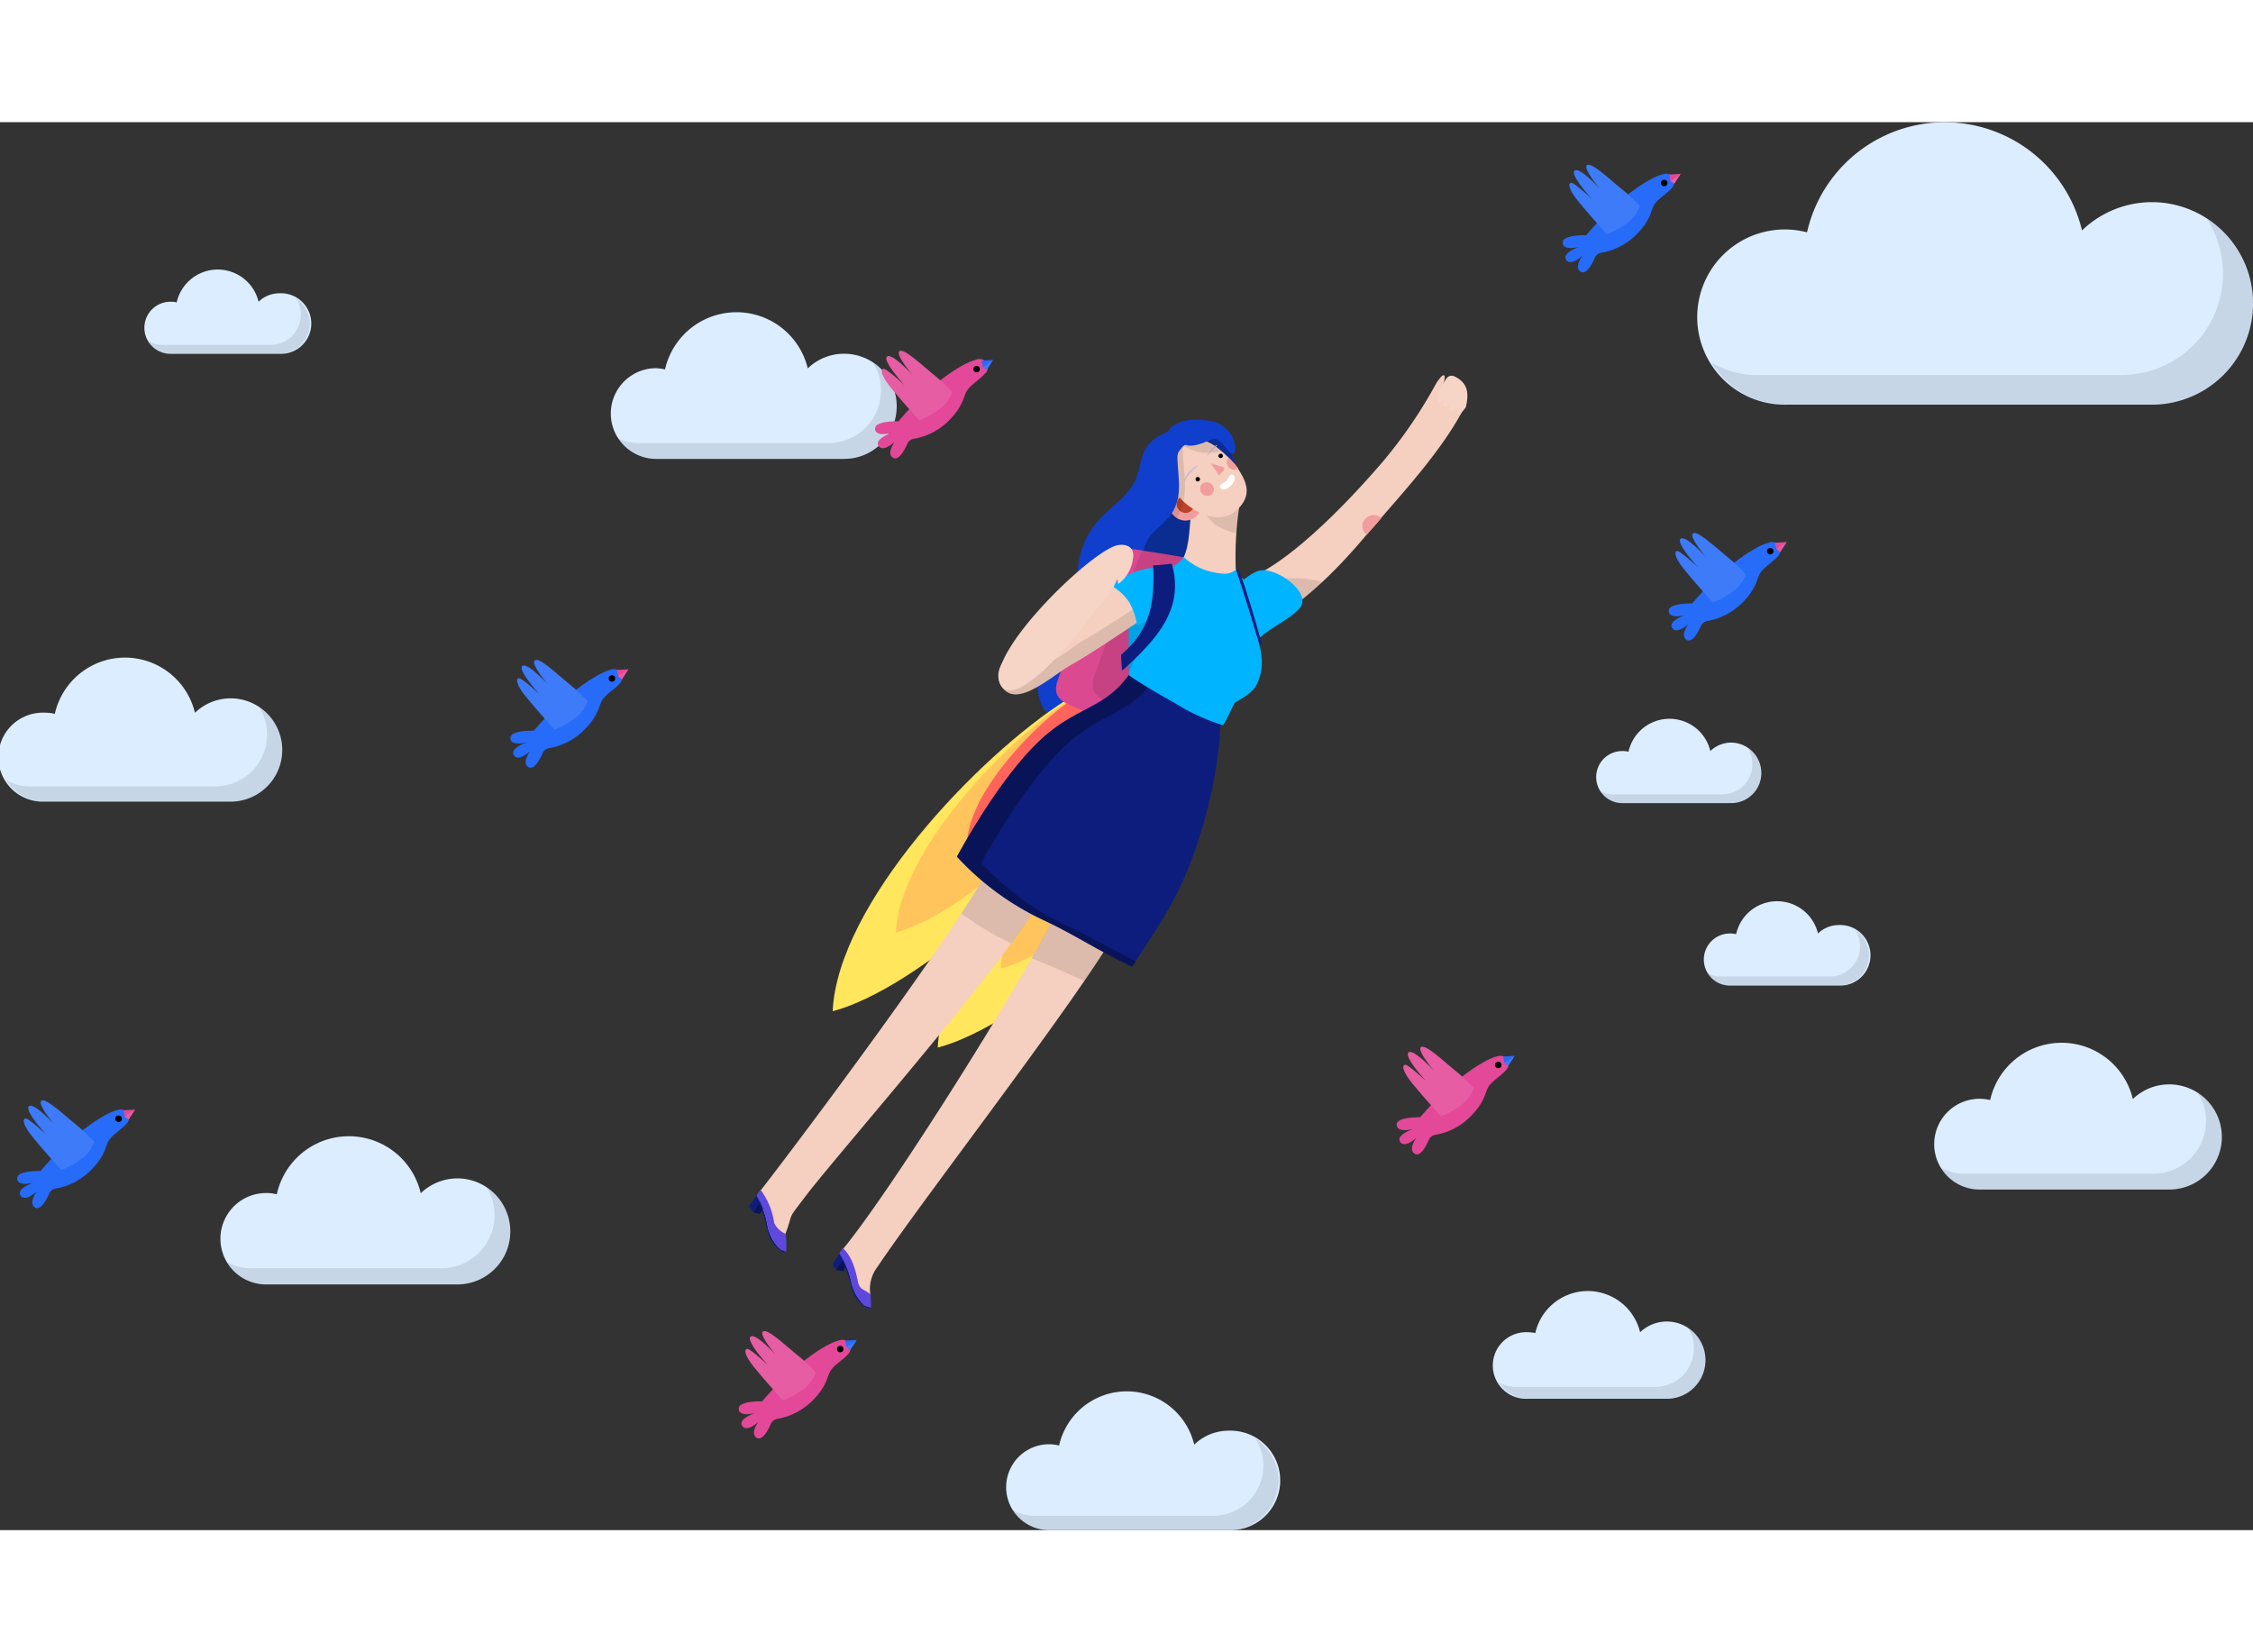
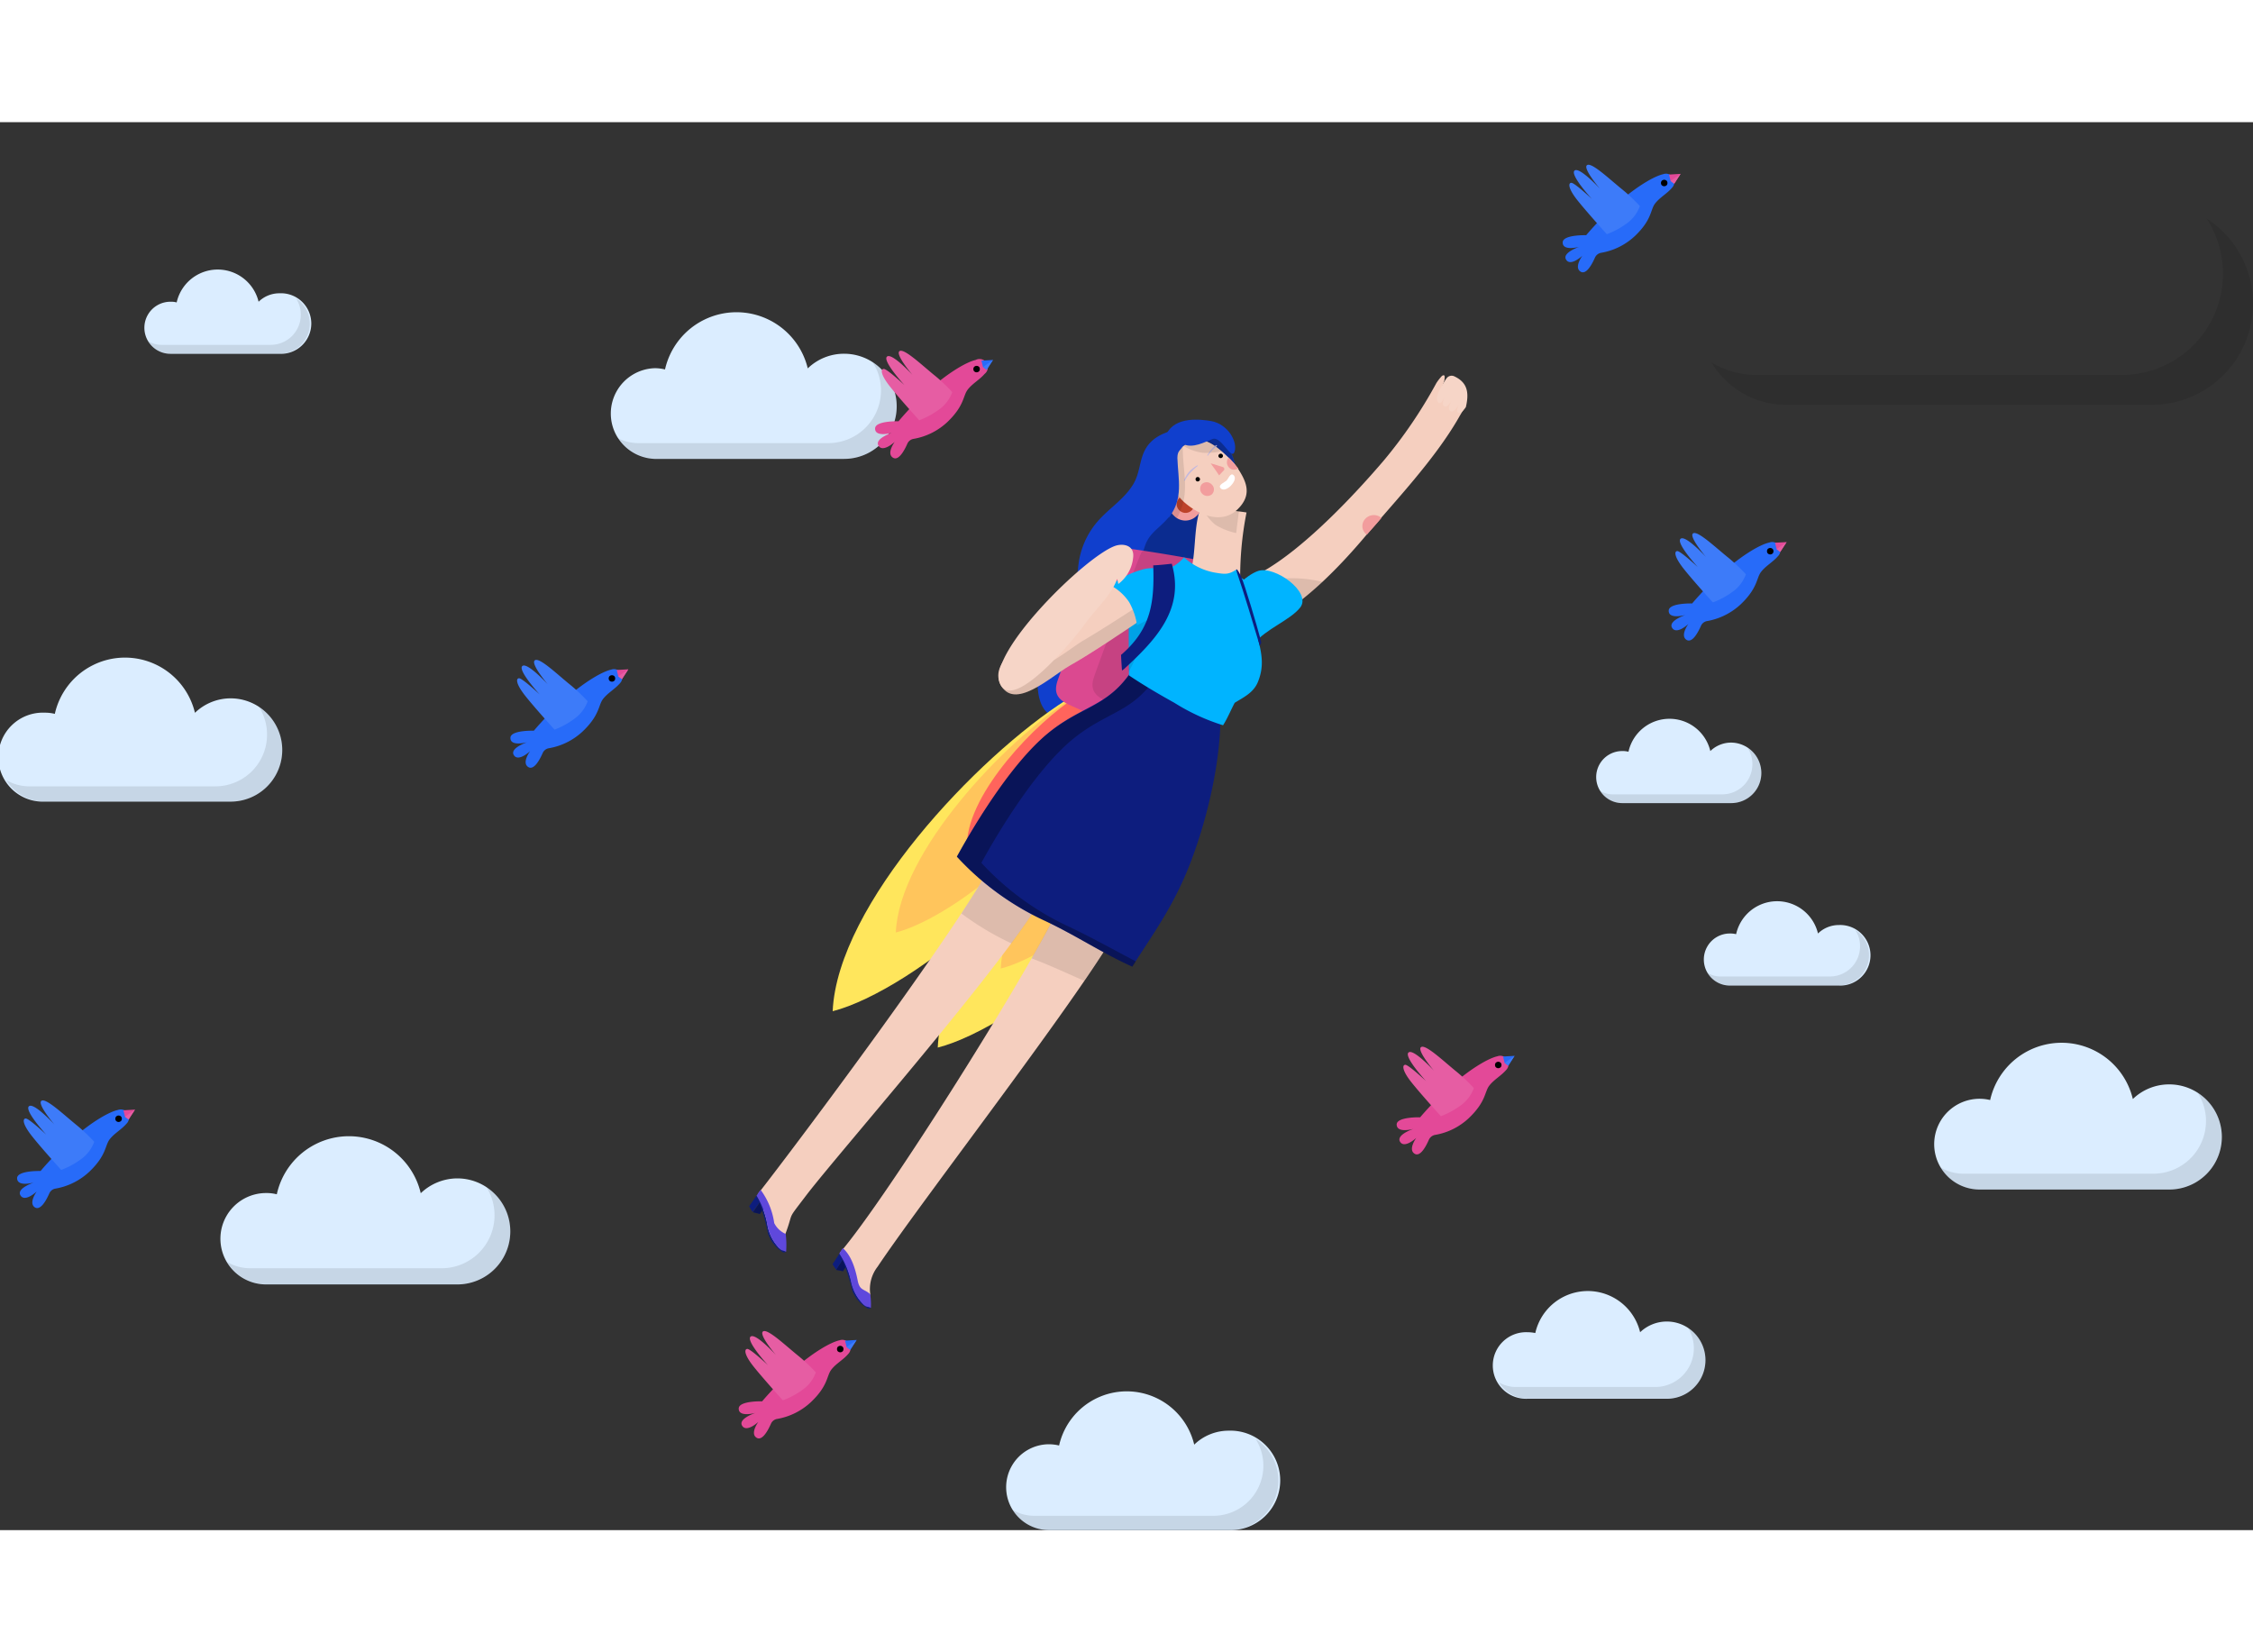
<svg xmlns="http://www.w3.org/2000/svg" viewBox="0 0 360 224.96" width="750" height="550">
  <rect x="0" y="0" width="360" height="224.96" fill="#333333" stroke="none" />
  <defs>
    <style>.cls-1{fill:#dbedff;}.cls-2{opacity:0.1;}.cls-2,.cls-4{isolation:isolate;}.cls-3{fill:#103fcd;}.cls-4{opacity:0.3;}.cls-5{fill:#f5cfbf;}.cls-6{fill:#f29d9d;}.cls-7{fill:#00b4ff;}.cls-8{fill:#f6d5c7;}.cls-9{fill:#ffe65c;}.cls-10{fill:#ffc55c;}.cls-11{fill:#ff645c;}.cls-12{fill:#0d1d7e;}.cls-13{fill:#5f48dc;}.cls-14{fill:#db4990;}.cls-15{fill:#bd422a;}.cls-16{fill:#c3b9dd;}.cls-17{fill:#fff;}.cls-18{fill:#276bf9;}.cls-19{fill:#e34998;}.cls-20{fill:#3d7bf9;}.cls-21{fill:#e65da3;}</style>
  </defs>
  <title>Recurso 31</title>
  <g id="Capa_2" data-name="Capa 2">
    <g id="Capa_1-2" data-name="Capa 1">
      <g id="exhxj9r6nqj4">
        <path id="exhxj9r6nqj5" class="cls-1" d="M266.34,191.63a6.18,6.18,0,0,0-4.27,1.71,8.6,8.6,0,0,0-16.75.13,6.12,6.12,0,0,0-1.24-.13,5.32,5.32,0,1,0,0,10.63h22.26a6.17,6.17,0,1,0,0-12.34Z" />
        <path id="exhxj9r6nqj6" class="cls-2" d="M272.51,197.77a6.16,6.16,0,0,1-6.17,6.17H244.08a5.36,5.36,0,0,1-4.57-2.59,5.35,5.35,0,0,0,2.72.74h22.26a6.18,6.18,0,0,0,5.18-9.53A6.31,6.31,0,0,1,272.51,197.77Z" />
      </g>
      <g id="exhxj9r6nqj10">
        <path id="exhxj9r6nqj11" class="cls-1" d="M134.88,37a8.3,8.3,0,0,0-5.81,2.34,11.71,11.71,0,0,0-22.81.17,6.72,6.72,0,0,0-1.68-.2,7.25,7.25,0,0,0,0,14.49h30.3a8.4,8.4,0,1,0,0-16.8Z" />
        <path id="exhxj9r6nqj12" class="cls-2" d="M143.28,45.4a8.41,8.41,0,0,1-8.4,8.4h-30.3a7.24,7.24,0,0,1-6.23-3.52,7.22,7.22,0,0,0,3.72,1h30.3a8.42,8.42,0,0,0,8.4-8.41,8.17,8.17,0,0,0-1.35-4.54A8.36,8.36,0,0,1,143.28,45.4Z" />
      </g>
      <g id="exhxj9r6nqj16">
        <path id="exhxj9r6nqj17" class="cls-1" d="M346.62,153.74a8.35,8.35,0,0,0-5.82,2.34,11.7,11.7,0,0,0-22.8.16,7.25,7.25,0,1,0-1.68,14.3h30.3a8.4,8.4,0,0,0,0-16.8Z" />
        <path id="exhxj9r6nqj18" class="cls-2" d="M355,162.14a8.42,8.42,0,0,1-8.4,8.4h-30.3a7.24,7.24,0,0,1-6.23-3.53,7.19,7.19,0,0,0,3.72,1h30.3a8.41,8.41,0,0,0,8.4-8.4,8.25,8.25,0,0,0-1.35-4.54A8.36,8.36,0,0,1,355,162.14Z" />
      </g>
      <g id="exhxj9r6nqj22">
        <path id="exhxj9r6nqj23" class="cls-1" d="M196.33,209.07a7.91,7.91,0,0,0-5.51,2.23,11.08,11.08,0,0,0-21.59.14,7.08,7.08,0,0,0-1.6-.2,6.86,6.86,0,1,0,0,13.72h28.7a7.95,7.95,0,1,0,0-15.89Z" />
        <path id="exhxj9r6nqj24" class="cls-2" d="M204.27,217a8,8,0,0,1-8,8H167.6a6.85,6.85,0,0,1-5.89-3.33,6.75,6.75,0,0,0,3.53,1h28.7a8,8,0,0,0,6.69-12.28A7.94,7.94,0,0,1,204.27,217Z" />
      </g>
      <g id="exhxj9r6nqj28">
        <path id="exhxj9r6nqj29" class="cls-1" d="M44.65,27.34a4.76,4.76,0,0,0-3.33,1.35,6.72,6.72,0,0,0-13.09.11,3.37,3.37,0,0,0-1-.11,4.16,4.16,0,0,0,0,8.32H44.68a4.84,4.84,0,1,0,0-9.67Z" />
        <path id="exhxj9r6nqj30" class="cls-2" d="M49.5,32.16A4.81,4.81,0,0,1,44.68,37H27.27a4.18,4.18,0,0,1-3.58-2,4.1,4.1,0,0,0,2.15.58h17.4a4.8,4.8,0,0,0,4.82-4.82,4.66,4.66,0,0,0-.77-2.62A4.85,4.85,0,0,1,49.5,32.16Z" />
      </g>
      <g id="exhxj9r6nqj34">
        <path id="exhxj9r6nqj35" class="cls-1" d="M276.62,99.13a4.78,4.78,0,0,0-3.33,1.35,6.71,6.71,0,0,0-13.08.11,3.9,3.9,0,0,0-1-.11,4.16,4.16,0,0,0,0,8.32h17.41a4.81,4.81,0,0,0,4.82-4.82A4.87,4.87,0,0,0,276.62,99.13Z" />
        <path id="exhxj9r6nqj36" class="cls-2" d="M281.44,104a4.8,4.8,0,0,1-4.82,4.82h-17.4a4.21,4.21,0,0,1-3.59-2,4,4,0,0,0,2.15.58h17.41a4.81,4.81,0,0,0,4.82-4.82,4.69,4.69,0,0,0-.77-2.62A4.88,4.88,0,0,1,281.44,104Z" />
      </g>
      <g id="exhxj9r6nqj40">
        <path id="exhxj9r6nqj41" class="cls-1" d="M293.82,128.28a4.78,4.78,0,0,0-3.33,1.35,6.71,6.71,0,0,0-13.08.11,3.9,3.9,0,0,0-1-.11,4.16,4.16,0,0,0,0,8.32h17.41a4.84,4.84,0,1,0,0-9.67Z" />
        <path id="exhxj9r6nqj42" class="cls-2" d="M298.64,133.1a4.8,4.8,0,0,1-4.82,4.82h-17.4a4.18,4.18,0,0,1-3.58-2,4,4,0,0,0,2.14.58h17.41a4.81,4.81,0,0,0,4.82-4.82,4.69,4.69,0,0,0-.77-2.62A4.81,4.81,0,0,1,298.64,133.1Z" />
      </g>
      <g id="exhxj9r6nqj46">
        <path id="exhxj9r6nqj47" class="cls-1" d="M36.85,92.06a8.22,8.22,0,0,0-5.7,2.31,11.49,11.49,0,0,0-22.39.17,6.38,6.38,0,0,0-1.65-.19,7.11,7.11,0,1,0,0,14.21H36.85a8.25,8.25,0,0,0,0-16.5Z" />
        <path id="exhxj9r6nqj48" class="cls-2" d="M45.12,100.3a8.27,8.27,0,0,1-8.27,8.26H7.11A7.18,7.18,0,0,1,1,105.12a7.24,7.24,0,0,0,3.66,1H34.4a8.26,8.26,0,0,0,6.94-12.76A8.18,8.18,0,0,1,45.12,100.3Z" />
      </g>
      <g id="exhxj9r6nqj52">
        <path id="exhxj9r6nqj53" class="cls-1" d="M73.1,168.76a8.49,8.49,0,0,0-5.87,2.37,11.79,11.79,0,0,0-23,.17,6.79,6.79,0,0,0-1.71-.2,7.3,7.3,0,0,0,0,14.6H73.07a8.47,8.47,0,0,0,0-16.94Z" />
        <path id="exhxj9r6nqj54" class="cls-2" d="M81.56,177.22a8.45,8.45,0,0,1-8.46,8.45H42.55a7.24,7.24,0,0,1-6.25-3.55,7.32,7.32,0,0,0,3.75,1H70.57a8.47,8.47,0,0,0,7.1-13.06A8.47,8.47,0,0,1,81.56,177.22Z" />
      </g>
      <g id="exhxj9r6nqj58">
        <g id="exhxj9r6nqj59">
          <path id="exhxj9r6nqj60" class="cls-3" d="M195.84,51.31c.07.07.11.18.18.25a8.77,8.77,0,0,1,1.38,3.56c.31,2.46-1,4.36-2.44,6.66-.43.67-.89,1.37-1.34,2.13-.14.24-.3.49-.43.75A35.65,35.65,0,0,0,192.4,69a10.62,10.62,0,0,1-.44,1.62,5.47,5.47,0,0,1-.31.74c-.11.24-.25.45-.35.69a10.51,10.51,0,0,1-1.44,1.84,6.56,6.56,0,0,1-.67.62h0c-.22.2-.47.4-.72.6h0c-.13.1-.26.18-.38.28-.28.2-.55.44-.83.64h0a13.12,13.12,0,0,0-1.08,1,4,4,0,0,1-.34.36,12.1,12.1,0,0,0-1.71,2.49c0,.06-.07.12-.09.18-.19.41-.38.83-.57,1.27A9.16,9.16,0,0,1,179.52,86s-.05,0-.07,0l-.47.28a9.61,9.61,0,0,0-3.93,4.11l-.19.44a9,9,0,0,1-2.46,3.46,5,5,0,0,1-.77.5,2.14,2.14,0,0,1-.39.16c-3.49,1-5-1.17-5.35-3.87a17.82,17.82,0,0,1,.54-7.11c.56-2.55,2.64-4.18,4.12-6.33s1.45-4.37,1.78-7a12.92,12.92,0,0,1,3.39-7.22c1.87-2,3.94-3.25,5.35-5.56s.8-5,3.08-7c2.07-1.87,6.51-2.55,9.47-1.29a6,6,0,0,1,.84.44A4.3,4.3,0,0,1,195.84,51.31Z" />
          <path id="exhxj9r6nqj61" class="cls-4" d="M193.73,49.29c.25.22.5.44.73.68.54.51,1,1.05,1.53,1.6a8.72,8.72,0,0,1,1.38,3.56,20.52,20.52,0,0,1-2.44,6.65,24.32,24.32,0,0,1-1.34,2.13c-.16.25-.35.5-.54.75-.31,1.35-.44,3-.68,4.29a11,11,0,0,1-.44,1.62,4.86,4.86,0,0,1-.32.74c-.1.23-.24.45-.34.69a11.43,11.43,0,0,1-1.44,1.84,7.93,7.93,0,0,1-.67.62h0c-.22.2-.47.4-.72.6h0l-.38.3c-.27.21-.55.41-.8.64h0a13.12,13.12,0,0,0-1.08,1,4,4,0,0,1-.34.36,12.94,12.94,0,0,0-1.71,2.49c0,.06-.07.12-.09.18a14.18,14.18,0,0,0-.6,1.3A9.43,9.43,0,0,1,179.53,86s-.05,0-.08,0-.36.25-.54.36a10.22,10.22,0,0,0-3.86,4c-.11.21-.24.42-.35.66a11.49,11.49,0,0,1-2.33,3.24,7.22,7.22,0,0,1-.72.63s0-.08,0-.13a5.89,5.89,0,0,1-.53-2.82c.44-2.37,1.77-3.47,2.92-5.55s.72-4.66,1.68-6.94,3.41-3.06,5-5,1.34-4.14,2.23-6.74,2.93-2.93,4.74-5.91,4.16-8.67,6-12.29A2.56,2.56,0,0,1,193.73,49.29Z" />
        </g>
        <g id="exhxj9r6nqj62">
          <path id="exhxj9r6nqj63" class="cls-5" d="M231.14,41c-.39.67-.74,1.38-1.07,2a10,10,0,0,0,.73-1.76c0-.25.23-1.09-.39-.7a7.72,7.72,0,0,0-.9,1.15A75.21,75.21,0,0,1,221.16,54c-4.35,5.11-12.47,13.86-19.28,17.74-1,.55-1.95,1.14-3,1.68-.53,1.64-7.58,7.5-.69,7.45,6.51-.07,15-8.83,19.79-14.5S229.18,54,233.06,47.26c.29-.52.53-.89.79-1.35C232.92,44.3,232.07,42.59,231.14,41Z" />
          <path id="exhxj9r6nqj64" class="cls-6" d="M218.41,65.91c.77-.88,1.58-1.76,2.33-2.67a1.85,1.85,0,0,0-2.52.07,1.68,1.68,0,0,0,0,2.45A.33.33,0,0,0,218.41,65.91Z" />
          <path id="exhxj9r6nqj65" class="cls-2" d="M200,73.87a21,21,0,0,1,11.31-.42C209.61,75,208,76.75,206,77.64S201.31,75.1,200,73.87Z" />
          <path id="exhxj9r6nqj66" class="cls-7" d="M200.44,83.28c1.71-2.25,5.76-3.73,7.32-5.74,1.88-2.44-4.09-6.71-6.71-5.84-1.87.62-5,3.46-5.4,5.92S198.64,82,200.44,83.28Z" />
          <path id="exhxj9r6nqj67" class="cls-8" d="M230.76,45.38c.4.29.92-.49,1.1-.76-.15.41-.62,1.19-.11,1.54s1.15-.73,1.36-1.08c-.12.33-.51,1.11-.08,1.35s1-.65,1.19-.89c.59-2.46.18-4-1.88-4.95a1,1,0,0,0-1.2.34c-.76,1.13-2,3.07-1.35,3.81.47.54.82-.58,1-.71C230.68,44.33,230.35,45.06,230.76,45.38Z" />
        </g>
        <g id="exhxj9r6nqj68">
          <path id="exhxj9r6nqj69" class="cls-9" d="M187.25,98.08c-14.31,9.08-36.64,32.71-37.41,49.78,12.6-3.22,39.77-24.41,43.51-45.84Z" />
          <path id="exhxj9r6nqj70" class="cls-10" d="M188,97.84c-10.76,6.84-27.53,24.58-28.09,37.39,9.46-2.4,29.88-18.34,32.67-34.44Z" />
          <path id="exhxj9r6nqj71" class="cls-11" d="M188.84,97.56c-6.72,4.27-17.22,15.35-17.55,23.38,5.91-1.52,18.68-11.47,20.42-21.53Z" />
        </g>
        <g id="exhxj9r6nqj72">
          <path id="exhxj9r6nqj73" class="cls-9" d="M170.45,92.27c-14.31,9.08-36.63,32.71-37.4,49.78,12.59-3.23,39.76-24.41,43.51-45.85Z" />
          <path id="exhxj9r6nqj74" class="cls-10" d="M171.22,92.08c-10.75,6.83-27.53,24.57-28.08,37.39,9.45-2.4,29.87-18.34,32.67-34.44Z" />
          <path id="exhxj9r6nqj75" class="cls-11" d="M172.07,91.74c-6.72,4.27-17.22,15.35-17.55,23.38,5.91-1.52,18.68-11.47,20.43-21.53Z" />
        </g>
        <g id="exhxj9r6nqj76">
          <path id="exhxj9r6nqj77" class="cls-5" d="M125.44,177.79c.26-.59-.46,2.54-.94,2.08a6.51,6.51,0,0,1-1.89-3.8c-.29-1.54-1-3.19-1.5-4.83,6.36-8.13,32.56-43.13,37.73-53.47,2.68,1.82,6.08,2.22,8.69,4.14-3.36,8.4-32.58,41.64-38.53,49.33C125.46,175.9,127,173.65,125.44,177.79Z" />
          <path id="exhxj9r6nqj78" class="cls-2" d="M167.54,121.94c-2.62-1.92-6-2.3-8.7-4.14-1,2-2.88,5-5.22,8.63a44.57,44.57,0,0,0,8,4.78C164.56,127.2,166.74,123.9,167.54,121.94Z" />
          <path id="exhxj9r6nqj79" class="cls-12" d="M122.44,173c-.3-.21-.58-.43-.88-.62-.42.61-.85,1.19-1.25,1.79.36.09.74.17,1.11.28C121.75,173.92,122.1,173.45,122.44,173Z" />
          <path id="exhxj9r6nqj80" class="cls-4" d="M122.44,173c-.3-.21-.58-.43-.88-.62-.42.61-.85,1.19-1.25,1.79.36.09.74.17,1.11.28C121.75,173.92,122.1,173.45,122.44,173Z" />
          <path id="exhxj9r6nqj81" class="cls-12" d="M125,180.49a5.7,5.7,0,0,1-2.28-2.92,37.69,37.69,0,0,0-1.36-4.95c-.37.48-.73,1-1.1,1.5a7,7,0,0,1-.55-.92c.39-.54.79-1.14,1.17-1.68a13.71,13.71,0,0,1,1.7,4.56,7.15,7.15,0,0,0,1.89,3.8c.45.49.66.3,1.13.62C125.34,180.56,125.28,180.68,125,180.49Z" />
          <path id="exhxj9r6nqj82" class="cls-13" d="M124.48,179.91c.46.49.67.3,1.13.59a13.74,13.74,0,0,0-.07-2.87,3.67,3.67,0,0,1-1.83-1.73,11.61,11.61,0,0,0-2.18-5.32c-.22.31-.43.61-.64.94a13.21,13.21,0,0,1,1.7,4.56A7.35,7.35,0,0,0,124.48,179.91Z" />
        </g>
        <g id="exhxj9r6nqj83">
          <path id="exhxj9r6nqj84" class="cls-12" d="M135.7,182.1l-.9-.59c-.39.63-.82,1.24-1.21,1.87.38.08.76.13,1.12.22C135,183.08,135.36,182.6,135.7,182.1Z" />
          <path id="exhxj9r6nqj85" class="cls-4" d="M135.7,182.1l-.9-.59c-.39.63-.82,1.24-1.21,1.87.38.08.76.13,1.12.22C135,183.08,135.36,182.6,135.7,182.1Z" />
          <path id="exhxj9r6nqj86" class="cls-5" d="M139.06,187.26c-.12.23-.5,2.15-1,1.67a7,7,0,0,1-2.05-3.74,16.39,16.39,0,0,0-1.83-4.52c7.55-8.74,31.07-46.27,35.46-56.09,3.28.86,6.86.83,9.9,2.39-3.29,8-31.72,44.52-39.31,55.9A5.81,5.81,0,0,0,139.06,187.26Z" />
          <path id="exhxj9r6nqj87" class="cls-2" d="M173.24,137.2c3.16-4.59,5.48-8.26,6.25-10.22-3-1.57-6.63-1.53-9.9-2.39-.9,2-2.58,5.14-4.76,9C167.88,134.76,170.51,136,173.24,137.2Z" />
          <path id="exhxj9r6nqj88" class="cls-12" d="M138.57,189.47a5.42,5.42,0,0,1-2.39-2.82,34.52,34.52,0,0,0-1.55-4.87c-.36.51-.69,1-1,1.57a7.58,7.58,0,0,1-.6-.88c.38-.57.75-1.16,1.13-1.73A12.93,12.93,0,0,1,136,185.2a7,7,0,0,0,2,3.71c.47.46.69.27,1.17.55C138.93,189.53,138.84,189.66,138.57,189.47Z" />
          <path id="exhxj9r6nqj89" class="cls-13" d="M138,188.94c.47.46.68.24,1.16.52a11.47,11.47,0,0,0-.11-2.2c-1-.9-1.67-.52-2-2.17s-.92-3.91-2.38-5.19c-.19.25-.37.57-.56.87a12.93,12.93,0,0,1,1.87,4.46A7.08,7.08,0,0,0,138,188.94Z" />
        </g>
        <g id="exhxj9r6nqj90">
          <path id="exhxj9r6nqj91" class="cls-14" d="M197.56,74.43C196,82,194.14,90.89,192.35,98.37a6.06,6.06,0,0,1-.27.85c-.79,1.72-2.48,2-4.63,1.14-5.07-2-11.59-5-16.67-7.3-1.93-.9-2.42-2-1.77-3.9,2.16-6.06,4.86-13.08,7.25-19.08.7-1.77,1.8-2.28,3.78-2l2.53.37c4,.61,8.48,1.38,12.06,2.13C197,71.06,198,72.25,197.56,74.43Z" />
          <path id="exhxj9r6nqj92" class="cls-2" d="M197.56,74.43C196,82,194.14,90.89,192.35,98.37a6.06,6.06,0,0,1-.27.85c-4.87-2-10.8-4.65-15.47-6.81-1.93-.89-2.42-2-1.76-3.89,2.16-6.06,4.85-13.08,7.24-19.09a4.09,4.09,0,0,1,.51-1c4,.62,8.48,1.38,12.06,2.14C197,71.06,198,72.25,197.56,74.43Z" />
-           <path id="exhxj9r6nqj93" class="cls-5" d="M194.17,81.49a63.19,63.19,0,0,1,6.43,2.81c.46-1.68-3.12-1.6-3-3.45a6.91,6.91,0,0,0-.74-3.32c-.52-1.18,2.89-3.27,1.8-4.45-.62-.67-1.2-.45-1.22-2.22a53.45,53.45,0,0,1,1-11.82c-2.45-.38-4.91-.51-7.36-.67-1.21,3.25-.6,7.87-1.82,10.87s-3.17,1.78-5.43,2.93a14.12,14.12,0,0,1-.36,7.67A26,26,0,0,1,194.17,81.49Z" />
+           <path id="exhxj9r6nqj93" class="cls-5" d="M194.17,81.49a63.19,63.19,0,0,1,6.43,2.81c.46-1.68-3.12-1.6-3-3.45c-.52-1.18,2.89-3.27,1.8-4.45-.62-.67-1.2-.45-1.22-2.22a53.45,53.45,0,0,1,1-11.82c-2.45-.38-4.91-.51-7.36-.67-1.21,3.25-.6,7.87-1.82,10.87s-3.17,1.78-5.43,2.93a14.12,14.12,0,0,1-.36,7.67A26,26,0,0,1,194.17,81.49Z" />
          <path id="exhxj9r6nqj94" class="cls-2" d="M194.17,64.31a10.29,10.29,0,0,0,3.36,1.34c.26-2.15.51-4.3.91-6.44-2.06-.63-4.1-1.27-6.19-1.9C191.73,60.31,191.74,62.2,194.17,64.31Z" />
          <path id="exhxj9r6nqj95" class="cls-12" d="M180.59,88c-3.77,5.5-7.92,5.24-13.35,9.81-5.22,4.42-10.75,13-14.35,19.54a44.13,44.13,0,0,0,14.17,10.3c5.09,2.43,8.87,5,13.85,7.27,3.82-5.95,6.86-10.07,9.5-17.11s4.8-16.27,4.61-24.23C190.28,91.54,185.28,90.15,180.59,88Z" />
          <path id="exhxj9r6nqj96" class="cls-4" d="M184,89.66c-3.64,4.79-7.65,4.77-12.83,9.13s-10.76,13-14.36,19.55A44.36,44.36,0,0,0,171,128.63c3.9,1.87,6.95,3.61,10.49,5.45-.18.31-.34.56-.55.86-5-2.25-8.57-4.76-13.67-7.2a45,45,0,0,1-14.35-10.37c3.57-6.5,8.91-15,14.17-19.4s9.24-4.21,13.34-9.63C181.5,88.83,182.85,89.24,184,89.66Z" />
          <path id="exhxj9r6nqj97" class="cls-7" d="M201,82.54a26.84,26.84,0,0,0-.79-7.31c-.65-2-.69-1.57-2-2.53a4,4,0,0,1-.67-1.21c-1.22.81-1.79.75-3.35.49a9.82,9.82,0,0,1-5-2.45,6.66,6.66,0,0,1-3.62,2.18c-1.68,2.68-3.46,5.29-5.18,8-.07,2.9,0,5.78,0,8.68,2.36,1.59,4.78,3,7.26,4.38a32.92,32.92,0,0,0,7.78,3.59c.73-1.15,1.22-2.39,1.86-3.59,1.41-.87,2.9-1.57,3.63-3.15C202,87.13,201.68,85.12,201,82.54Z" />
          <path id="exhxj9r6nqj98" class="cls-2" d="M183.41,77.87a25.75,25.75,0,0,1-3.07,10c0-2.75,0-5.51,0-8.24C181.4,79,182.4,78.43,183.41,77.87Z" />
          <path id="exhxj9r6nqj99" class="cls-5" d="M180.88,72.1c-3.52,2.11-9.95,5.84-12.81,7.68-3.62,2.37-10.08,6.27-8.23,10,2.16,4.37,8-1.14,11-2.89,3.53-2,8.67-5.46,12.35-7.95C182.4,76.65,181.74,74.32,180.88,72.1Z" />
          <path id="exhxj9r6nqj100" class="cls-7" d="M188.34,75.93c2.71-3.51-2.25-5.13-5.34-4.57A15.23,15.23,0,0,0,177.44,74a8.2,8.2,0,0,1,3,2.71,10.74,10.74,0,0,1,1.24,3.69C184,79.15,186.65,78.17,188.34,75.93Z" />
          <path id="exhxj9r6nqj101" class="cls-8" d="M178.21,67.69c-4.75,1.64-20.51,17.12-18.44,22s12.07-7.35,13.53-9.45,4.33-4.69,5.2-7.26a7.91,7.91,0,0,1,.19.81,6,6,0,0,0,2.38-4.33C181.25,67.58,179.46,67.27,178.21,67.69Z" />
          <path id="exhxj9r6nqj102" class="cls-12" d="M187.23,70.55c2.12,7.25-2.54,12.15-7.59,16.8a3.75,3.75,0,0,1-.36.27c-.06-.82-.12-1.68-.15-2.51a3.11,3.11,0,0,0,.35-.3c4.44-4,5-8.11,4.79-14C185.26,70.77,186.24,70.66,187.23,70.55Z" />
          <path id="exhxj9r6nqj103" class="cls-12" d="M201.32,83.72c-1.14-3.79-2.48-8.27-3.66-11.72-.33-1,.11-.6.67.63s2.61,8.17,3,9.68S201.45,82.87,201.32,83.72Z" />
          <path id="exhxj9r6nqj104" class="cls-2" d="M181,77.87a14.44,14.44,0,0,1,.6,2.15c-3.46,2.34-7.74,5.1-10.78,6.89-2.85,1.67-8.31,6.77-10.68,3.38,1.52,1.73,5.18-1.17,8.27-4.35,1.8-1.06,3.55-2.47,4.84-3.21C175.42,81.46,178.26,79.64,181,77.87Z" />
        </g>
        <g id="exhxj9r6nqj105">
          <path id="exhxj9r6nqj106" class="cls-6" d="M187.57,59.19a2.49,2.49,0,0,1,3.69,0,2.46,2.46,0,0,1,0,3.66,2.53,2.53,0,0,1-3.7,0A2.48,2.48,0,0,1,187.57,59.19Z" />
          <path id="exhxj9r6nqj107" class="cls-15" d="M188.44,60.07a1.39,1.39,0,1,1,0,1.94A1.33,1.33,0,0,1,188.44,60.07Z" />
          <path id="exhxj9r6nqj108" class="cls-5" d="M197.78,61.83c-2.45,2.42-6,1.08-8.43-1s-3.49-5.69-1.32-8.07c3.14-3.47,5.5-1.85,8.24.8a10.8,10.8,0,0,1,1.55,1.81C199.31,57.64,200,59.63,197.78,61.83Z" />
          <path id="exhxj9r6nqj109" class="cls-16" d="M189.19,57.24a4.36,4.36,0,0,1,.83-1.4,5.58,5.58,0,0,1,1.28-1s.06,0,.09,0a.13.13,0,0,1,0,.08h0A10.68,10.68,0,0,0,190.21,56c-.16.19-.33.41-.49.63s-.27.45-.41.66h0a.09.09,0,0,1-.08,0A.24.24,0,0,1,189.19,57.24Z" />
          <path id="exhxj9r6nqj110" class="cls-16" d="M194.35,51.6a1.76,1.76,0,0,0-.43.31,5.83,5.83,0,0,0-1,1.3s0,.06,0,.08.06,0,.08,0,0,0,0,0l.47-.62c.17-.19.37-.39.54-.55a5.84,5.84,0,0,0,.44-.4C194.43,51.73,194.48,51.55,194.35,51.6Z" />
          <path id="exhxj9r6nqj111" d="M191.13,56.8a.35.35,0,0,1,.5,0,.34.34,0,0,1,0,.5.35.35,0,0,1-.5,0A.38.38,0,0,1,191.13,56.8Z" />
          <path id="exhxj9r6nqj112" d="M194.81,53.07a.34.34,0,0,1,.49,0,.33.33,0,0,1,0,.5.35.35,0,0,1-.5,0A.32.32,0,0,1,194.81,53.07Z" />
          <path id="exhxj9r6nqj113" class="cls-6" d="M197.88,55.36c-.56.19-1,.31-1.47-.15a1.21,1.21,0,0,1-.09-1.63h0A18.92,18.92,0,0,1,197.88,55.36Z" />
          <path id="exhxj9r6nqj114" class="cls-6" d="M192,57.88a1.1,1.1,0,0,1,1.61,0,1.08,1.08,0,0,1,0,1.61A1.15,1.15,0,0,1,192,57.88Z" />
          <path id="exhxj9r6nqj115" class="cls-2" d="M192.16,52.82a10,10,0,0,0,3.18-.3,8.06,8.06,0,0,0-5.63-2.47c-1.09,1.71-2.19,3.42-3.28,5.15.19,2.37.35,4.71.54,7.08l1.09,1c2.26-4.15.86-7.18.94-11.62A7.75,7.75,0,0,0,192.16,52.82Z" />
          <path id="exhxj9r6nqj116" class="cls-6" d="M193.45,54.51c.64.21,1.33.37,1.94.59.24.08.23.19.23.41,0,.06,0,.09-.07.12l-.75.8C194.38,55.79,193.9,55.14,193.45,54.51Z" />
          <path id="exhxj9r6nqj117" class="cls-17" d="M197.1,56.39c.51.46,0,1.25-.4,1.67s-1.21.94-1.67.42.62-.92.92-1.18S196.6,55.93,197.1,56.39Z" />
          <path id="exhxj9r6nqj118" class="cls-3" d="M193.54,47.76c-1.77-.31-5.78-.75-7.14,2.05-.67,1.38-1.82,3.31-1.48,5.19.52,2.68,1.25,5.52,1.84,8.19,2.38-3.08,1.49-6.07,1.37-9.53,0-1.38.65-1.12.94-2.24,1.47.79,3.54-.36,4.65-.79,1.44-.59,3.05,3.58,3.55,2S196.22,48.25,193.54,47.76Z" />
        </g>
      </g>
      <g id="exhxj9r6nqj120">
        <path id="exhxj9r6nqj121" class="cls-18" d="M6.48,167.58s-3.69-.11-3.75,1.13c0,1.48,2.67.71,2.67.71s-2.84.94-2.12,2.07,2.59-.64,2.59-.64-1.4,1.91-.25,2.57c.91.49,1.82-1.27,2.26-2.26a1.29,1.29,0,0,1,1-.77,10.54,10.54,0,0,0,5.43-2.73c2.73-2.62,2.45-4.16,3.22-5.15s1.88-1.54,2.7-2.51a1.32,1.32,0,0,0-1.4-2.17c-1.3.27-4,1.76-7.16,4.51A48.06,48.06,0,0,0,6.48,167.58Z" />
        <polygon id="exhxj9r6nqj122" class="cls-19" points="19.97 158.9 19.73 157.88 21.57 157.77 20.55 159.34 19.97 158.9" />
        <circle id="exhxj9r6nqj123" cx="18.95" cy="159.23" r="0.52" />
        <path id="exhxj9r6nqj124" class="cls-20" d="M9.78,167.41S6.59,163.89,5.1,162s-1.52-2.78-1-2.81,3.3,2.59,3.3,2.59-3.55-3.85-2.78-4.54,4.08,2.92,4.08,2.92-2.76-3.23-2.1-3.78,3.36,2,5.46,3.72a27.73,27.73,0,0,1,3,2.81,5.85,5.85,0,0,1-2,2.7A13.19,13.19,0,0,1,9.78,167.41Z" />
        <polygon id="exhxj9r6nqj125" class="cls-21" points="19.97 158.9 21.57 157.77 20.55 159.34 19.97 158.9" />
      </g>
      <g id="exhxj9r6nqj132">
        <path id="exhxj9r6nqj133" class="cls-18" d="M270.38,76.9s-3.69-.11-3.74,1.13c-.06,1.49,2.67.71,2.67.71s-2.84.94-2.12,2.07,2.59-.63,2.59-.63-1.41,1.9-.25,2.56c.91.49,1.82-1.27,2.26-2.26a1.3,1.3,0,0,1,1-.77A10.57,10.57,0,0,0,278.18,77c2.73-2.62,2.45-4.16,3.22-5.15s1.87-1.54,2.7-2.51a1.32,1.32,0,0,0-1.4-2.17c-1.3.27-4,1.76-7.17,4.52A48.9,48.9,0,0,0,270.38,76.9Z" />
        <polygon id="exhxj9r6nqj134" class="cls-19" points="283.88 68.22 283.63 67.2 285.48 67.09 284.46 68.66 283.88 68.22" />
        <circle id="exhxj9r6nqj135" cx="282.86" cy="68.55" r="0.52" />
        <path id="exhxj9r6nqj136" class="cls-20" d="M273.69,76.73s-3.2-3.52-4.68-5.4-1.52-2.78-1-2.8,3.3,2.58,3.3,2.58-3.55-3.85-2.78-4.54,4.08,2.92,4.08,2.92-2.76-3.22-2.1-3.77,3.36,2,5.46,3.71a27.73,27.73,0,0,1,3,2.81,5.85,5.85,0,0,1-2,2.7A12.86,12.86,0,0,1,273.69,76.73Z" />
        <polygon id="exhxj9r6nqj137" class="cls-21" points="283.88 68.22 285.48 67.09 284.46 68.66 283.88 68.22" />
      </g>
      <g id="exhxj9r6nqj144">
        <path id="exhxj9r6nqj145" class="cls-18" d="M85.3,97.23s-3.69-.12-3.74,1.12c-.06,1.49,2.67.72,2.67.72s-2.84.94-2.12,2.07,2.59-.64,2.59-.64-1.41,1.9-.25,2.56c.91.5,1.82-1.26,2.26-2.25a1.31,1.31,0,0,1,1-.78,10.48,10.48,0,0,0,5.43-2.72c2.73-2.62,2.45-4.16,3.22-5.15s1.87-1.55,2.7-2.51a1.33,1.33,0,0,0-1.4-2.18c-1.3.28-4,1.77-7.17,4.52A49,49,0,0,0,85.3,97.23Z" />
        <polygon id="exhxj9r6nqj146" class="cls-19" points="98.8 88.55 98.55 87.53 100.4 87.42 99.38 88.99 98.8 88.55" />
        <circle id="exhxj9r6nqj147" cx="97.78" cy="88.88" r="0.52" />
        <path id="exhxj9r6nqj148" class="cls-20" d="M88.61,97.06s-3.2-3.53-4.68-5.4-1.52-2.78-1-2.81,3.31,2.59,3.31,2.59-3.55-3.86-2.78-4.54,4.07,2.92,4.07,2.92S84.78,86.59,85.44,86s3.36,2,5.46,3.72a26.5,26.5,0,0,1,3,2.81,5.85,5.85,0,0,1-2,2.7A13.19,13.19,0,0,1,88.61,97.06Z" />
        <polygon id="exhxj9r6nqj149" class="cls-21" points="98.8 88.55 100.4 87.42 99.38 88.99 98.8 88.55" />
      </g>
      <g id="exhxj9r6nqj156">
        <path id="exhxj9r6nqj157" class="cls-18" d="M253.45,18.06s-3.7-.11-3.75,1.13c-.06,1.49,2.67.72,2.67.72s-2.84.94-2.12,2.07,2.59-.64,2.59-.64-1.41,1.9-.25,2.56c.91.5,1.82-1.26,2.26-2.25a1.33,1.33,0,0,1,1-.78,10.45,10.45,0,0,0,5.43-2.72C264,15.53,263.69,14,264.46,13s1.88-1.55,2.7-2.51a1.33,1.33,0,0,0-1.4-2.18c-1.3.28-4,1.77-7.16,4.52A48.88,48.88,0,0,0,253.45,18.06Z" />
        <polygon id="exhxj9r6nqj158" class="cls-19" points="266.94 9.39 266.69 8.37 268.54 8.26 267.52 9.83 266.94 9.39" />
        <circle id="exhxj9r6nqj159" cx="265.92" cy="9.72" r="0.52" />
        <path id="exhxj9r6nqj160" class="cls-20" d="M256.75,17.9s-3.19-3.53-4.68-5.4-1.52-2.78-1-2.81,3.3,2.59,3.3,2.59-3.55-3.86-2.78-4.54,4.08,2.92,4.08,2.92-2.76-3.23-2.1-3.78,3.36,2,5.46,3.72a26.5,26.5,0,0,1,3,2.81,5.85,5.85,0,0,1-2,2.7A13.19,13.19,0,0,1,256.75,17.9Z" />
        <polygon id="exhxj9r6nqj161" class="cls-21" points="266.94 9.39 268.54 8.26 267.52 9.83 266.94 9.39" />
      </g>
      <g id="exhxj9r6nqj168">
        <path id="exhxj9r6nqj169" class="cls-19" d="M226.92,159s-3.69-.11-3.75,1.13c0,1.49,2.68.72,2.68.72s-2.84.94-2.13,2.07,2.59-.64,2.59-.64-1.4,1.9-.24,2.56c.91.5,1.81-1.26,2.25-2.26a1.35,1.35,0,0,1,1-.77,10.42,10.42,0,0,0,5.42-2.72c2.73-2.62,2.46-4.16,3.23-5.15s1.87-1.55,2.7-2.51a1.33,1.33,0,0,0-1.41-2.18c-1.29.28-4,1.77-7.16,4.52A49.84,49.84,0,0,0,226.92,159Z" />
        <polygon id="exhxj9r6nqj170" class="cls-18" points="240.42 150.31 240.17 149.29 242.01 149.18 241 150.75 240.42 150.31" />
        <circle id="exhxj9r6nqj171" cx="239.4" cy="150.64" r="0.52" />
        <path id="exhxj9r6nqj172" class="cls-21" d="M230.23,158.82s-3.2-3.53-4.69-5.4-1.51-2.78-1-2.81,3.31,2.59,3.31,2.59-3.56-3.86-2.79-4.55,4.08,2.92,4.08,2.92-2.75-3.22-2.09-3.77,3.36,2,5.45,3.72a27.42,27.42,0,0,1,3,2.81,5.85,5.85,0,0,1-2,2.7A13.37,13.37,0,0,1,230.23,158.82Z" />
        <polygon id="exhxj9r6nqj173" class="cls-20" points="240.42 150.31 242.01 149.18 241 150.75 240.42 150.31" />
      </g>
      <g id="exhxj9r6nqj180">
        <path id="exhxj9r6nqj181" class="cls-19" d="M143.57,47.79s-3.69-.11-3.74,1.13c-.06,1.49,2.67.72,2.67.72s-2.84.94-2.12,2.07,2.59-.64,2.59-.64-1.41,1.9-.25,2.56c.91.5,1.82-1.26,2.26-2.25a1.31,1.31,0,0,1,1-.78,10.48,10.48,0,0,0,5.43-2.72c2.72-2.62,2.45-4.16,3.22-5.15s1.87-1.55,2.7-2.51A1.33,1.33,0,0,0,155.88,38c-1.29.28-4,1.77-7.16,4.52A49.84,49.84,0,0,0,143.57,47.79Z" />
        <polygon id="exhxj9r6nqj182" class="cls-18" points="157.07 39.12 156.82 38.1 158.67 37.99 157.65 39.56 157.07 39.12" />
        <circle id="exhxj9r6nqj183" cx="156.05" cy="39.45" r="0.52" />
        <path id="exhxj9r6nqj184" class="cls-21" d="M146.88,47.63s-3.2-3.53-4.68-5.4-1.52-2.78-1-2.81S144.51,42,144.51,42s-3.55-3.86-2.78-4.54,4.07,2.92,4.07,2.92-2.75-3.23-2.09-3.78,3.36,2,5.45,3.72a26.2,26.2,0,0,1,3,2.81,5.85,5.85,0,0,1-2,2.7A13.37,13.37,0,0,1,146.88,47.63Z" />
        <polygon id="exhxj9r6nqj185" class="cls-20" points="157.07 39.12 158.67 37.99 157.65 39.56 157.07 39.12" />
      </g>
      <g id="exhxj9r6nqj192">
        <path id="exhxj9r6nqj193" class="cls-19" d="M121.78,204.38s-3.69-.11-3.74,1.13c-.06,1.49,2.67.72,2.67.72s-2.84.93-2.12,2.06,2.59-.63,2.59-.63-1.41,1.9-.25,2.56c.91.5,1.82-1.27,2.26-2.26a1.3,1.3,0,0,1,1-.77,10.5,10.5,0,0,0,5.43-2.73c2.73-2.61,2.45-4.16,3.22-5.15s1.88-1.54,2.7-2.5a1.33,1.33,0,0,0-1.4-2.18c-1.3.28-4,1.76-7.16,4.52A48.06,48.06,0,0,0,121.78,204.38Z" />
        <polygon id="exhxj9r6nqj194" class="cls-18" points="135.28 195.7 135.03 194.69 136.88 194.57 135.86 196.15 135.28 195.7" />
        <circle id="exhxj9r6nqj195" cx="134.26" cy="196.03" r="0.52" />
        <path id="exhxj9r6nqj196" class="cls-21" d="M125.09,204.22s-3.19-3.53-4.68-5.4-1.52-2.79-1-2.81,3.3,2.59,3.3,2.59-3.55-3.86-2.78-4.55S124,197,124,197s-2.76-3.22-2.1-3.77,3.36,2,5.46,3.72a26.5,26.5,0,0,1,3,2.81,5.8,5.8,0,0,1-2,2.69A13.22,13.22,0,0,1,125.09,204.22Z" />
        <polygon id="exhxj9r6nqj197" class="cls-20" points="135.28 195.7 136.88 194.57 135.86 196.15 135.28 195.7" />
      </g>
      <g id="exhxj9r6nqj208">
        <g id="exhxj9r6nqj209">
-           <path id="exhxj9r6nqj210" class="cls-1" d="M343.86,12.78a16.09,16.09,0,0,0-11.18,4.52,22.56,22.56,0,0,0-43.94.3,14,14,0,1,0-3.25,27.54h58.34a16.18,16.18,0,0,0,0-32.36Z" />
          <path id="exhxj9r6nqj211" class="cls-2" d="M360,29a16.17,16.17,0,0,1-16.17,16.16H285.47a13.88,13.88,0,0,1-12-6.77,13.81,13.81,0,0,0,7.19,2H339a16.17,16.17,0,0,0,13.58-25A16.18,16.18,0,0,1,360,29Z" />
        </g>
      </g>
    </g>
  </g>
</svg>